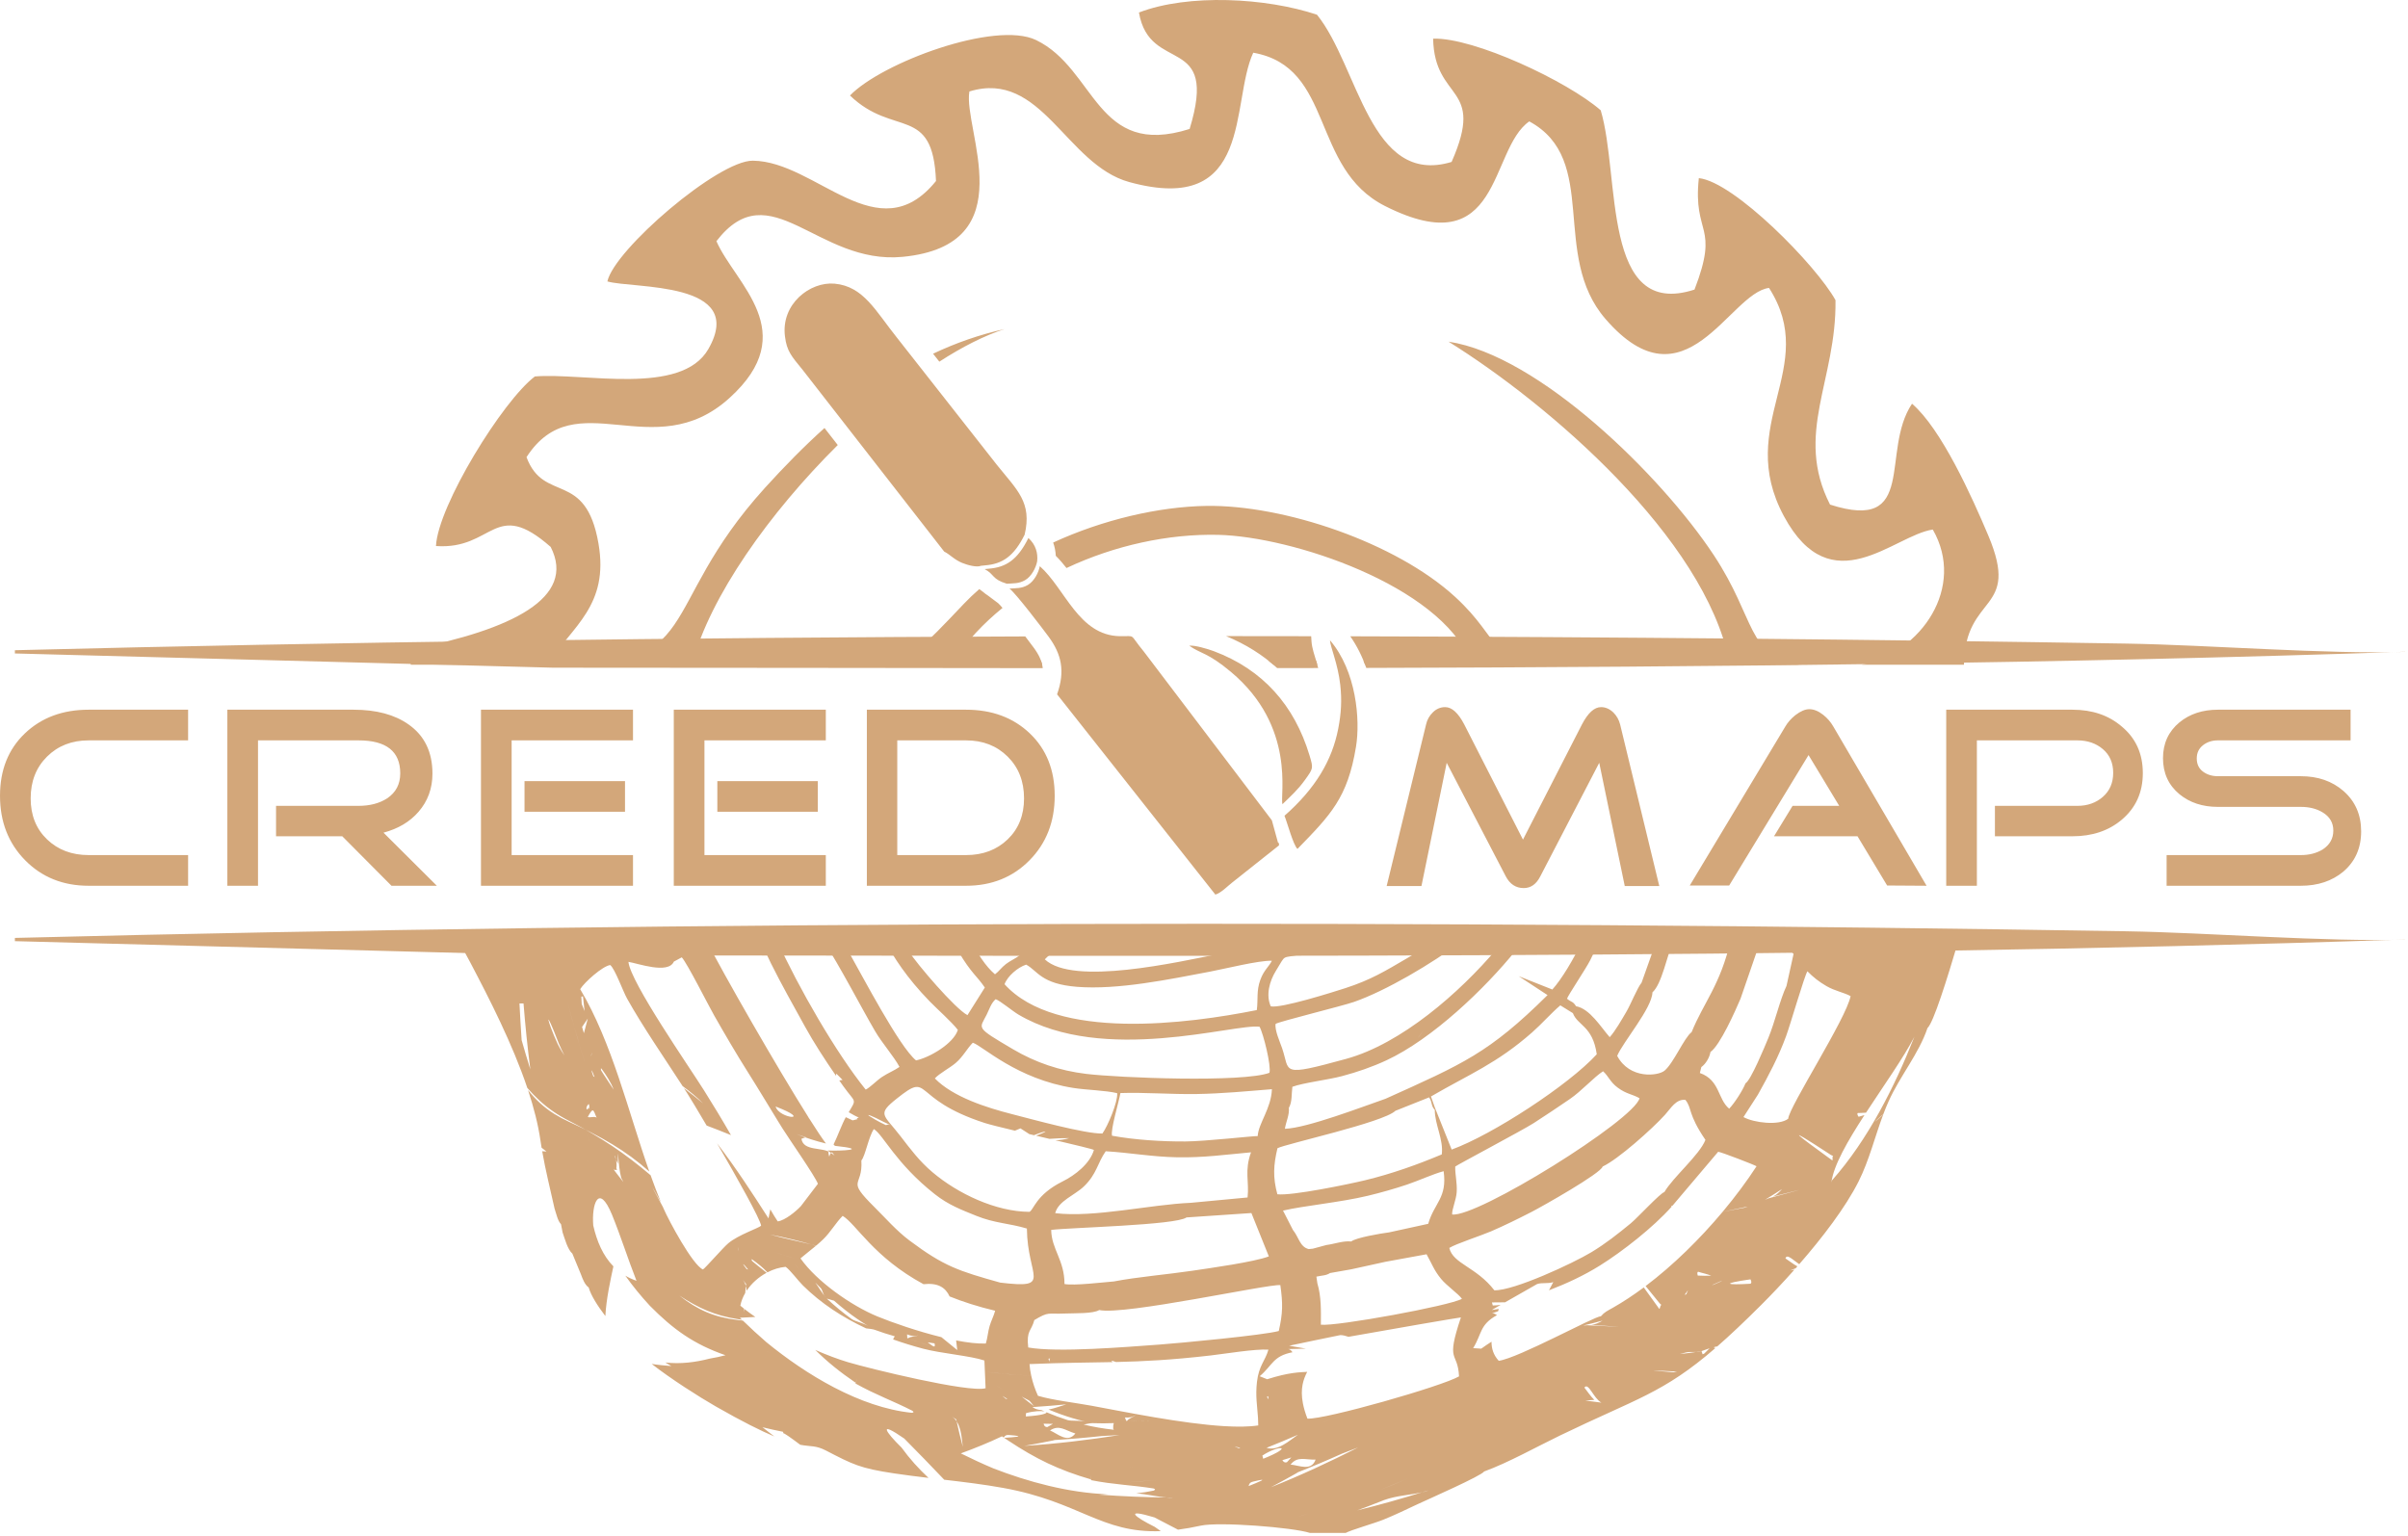
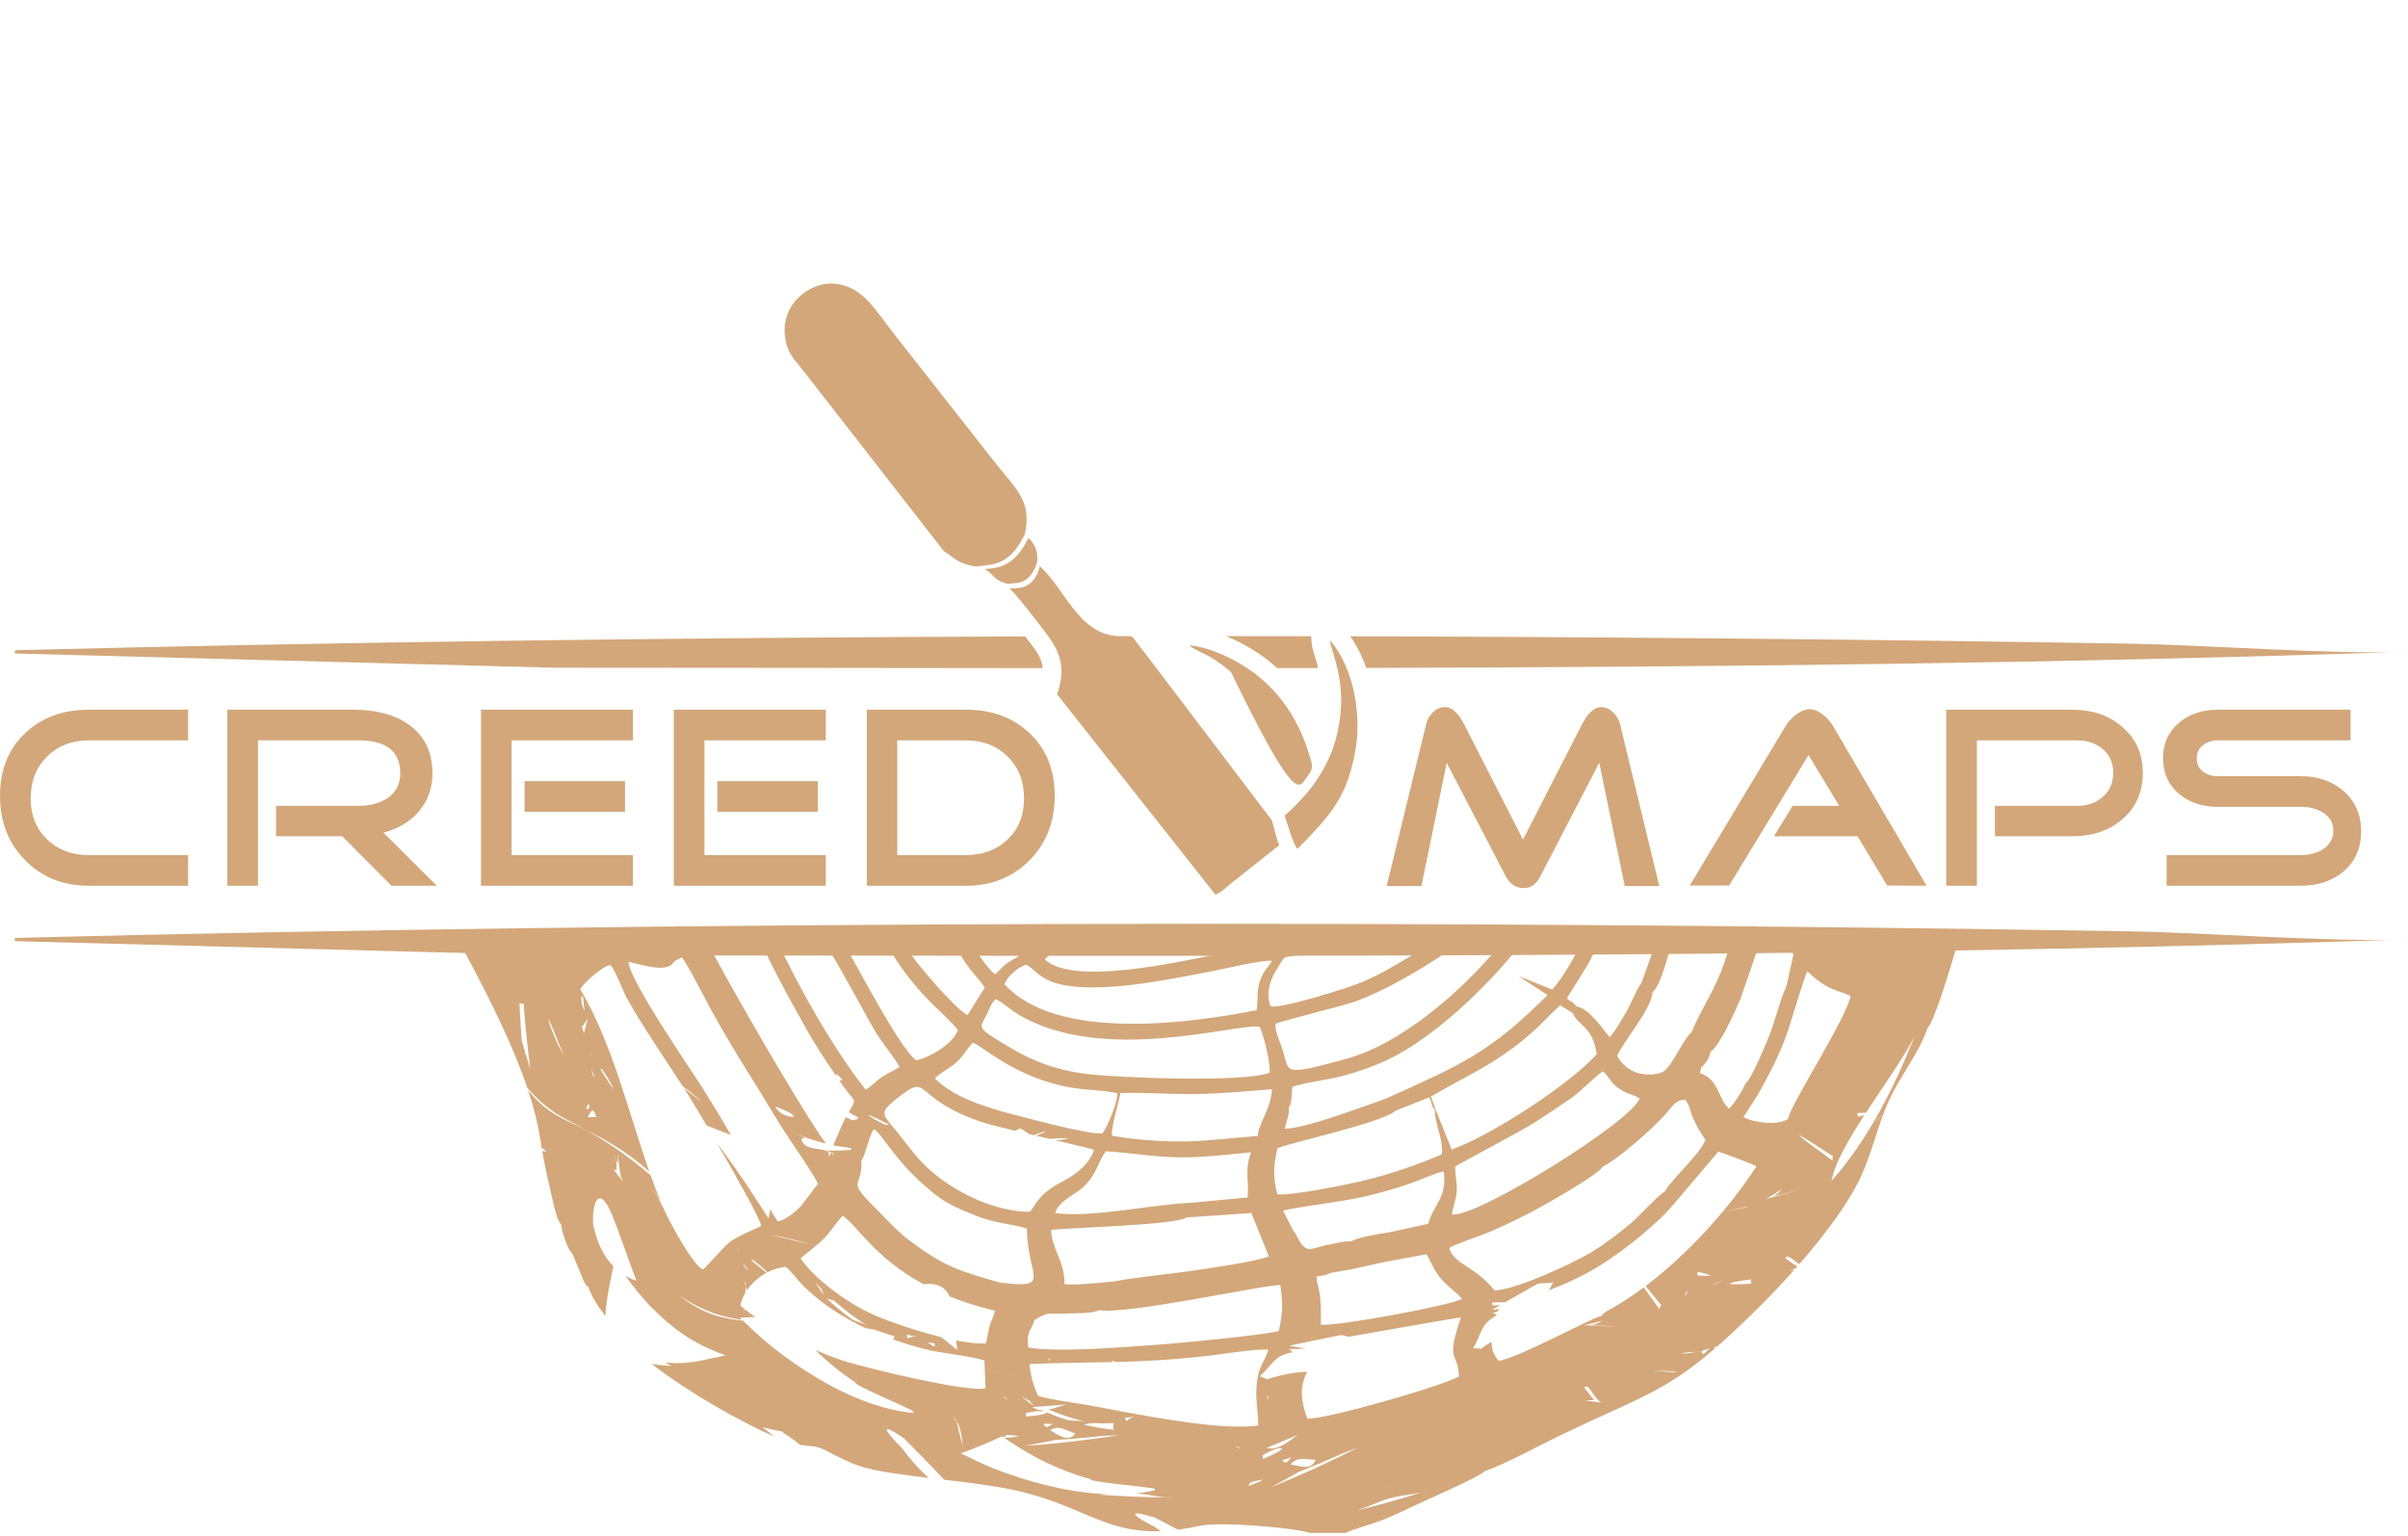
<svg xmlns="http://www.w3.org/2000/svg" width="807" height="515" viewBox="0 0 807 515" fill="none">
-   <path fill-rule="evenodd" clip-rule="evenodd" d="M319.662 221.382L348.858 221.408C349.027 221.876 349.165 222.342 349.269 222.811H293.526C305.011 221.762 308.87 217.294 323.08 202.337C324.68 200.654 326.391 199.029 328.196 197.46L329.437 198.39C329.962 198.844 330.496 199.243 331.049 199.597L334.508 202.186C334.98 202.615 335.499 203.211 335.973 203.776C329.638 208.928 324.084 214.819 319.662 221.382ZM425.122 221.475L441.084 221.486L441.25 222.046L441.47 222.811H426.749C426.217 222.355 425.675 221.912 425.122 221.475ZM456.97 221.503L492.768 221.533C482.297 196.201 432.976 179.855 408.271 179.28C391.552 178.893 373.506 182.822 357.421 190.404C356.299 188.969 355.119 187.586 353.829 186.308C353.757 184.766 353.46 183.273 352.952 181.86C369.626 174.169 388.416 169.825 404.284 169.579C430.269 169.179 467.832 181.865 487.672 200.082C504.09 215.156 497.301 221.533 523.182 222.811H457.491C457.324 222.372 457.15 221.935 456.97 221.503ZM658.189 222.811H623.918C644.031 218.642 658.797 196.742 647.744 177.505C634.69 179.422 613.814 202.635 597.858 173.041C581.195 142.133 610.012 123.252 592.856 96.508C579.488 98.214 564.854 137.834 538.083 106.954C519.469 85.481 536.247 53.518 512.509 40.69C498.926 50.118 503.461 88.879 464.172 69.061C439.072 56.399 447.274 22.47 420.007 17.668C412.257 34.344 420.27 72.52 378.456 61.028C357.254 55.198 349.08 23.225 324.874 30.658C322.657 43.254 343.611 82.105 302.524 86.091C273.9 88.867 258.145 57.412 240.095 80.841C246.362 95.196 268.971 111.261 244.445 133.433C218.977 156.46 192.911 127.733 176.449 153.24C182.26 168.841 196.278 157.411 200.567 182.17C204.174 202.987 191.821 209.891 183.6 222.544C236.765 225.265 219.185 204.519 256.375 163.509C262.778 156.449 269.388 149.693 276.317 143.47L280.76 149.176C257.887 171.875 237.924 199.966 232.004 222.478C249.641 222.221 262.519 222.546 272.269 222.811H137.656V217.699C171.4 211.072 193.269 200.426 184.549 183.327C165.613 166.682 165.474 184.37 146.109 183.029C146.756 169.526 168.498 134.299 179.256 126.187C195.64 124.831 228.301 132.863 237.399 116.992C250.541 94.06 212.083 96.851 203.553 94.332C205.833 83.735 240.656 53.75 252.304 53.862C273.595 54.068 294.282 84.683 313.682 60.678C312.659 34.927 299.544 46.162 284.857 32.014C295.503 20.994 333.535 6.82 347.223 13.428C367.321 23.128 367.258 53.209 398.682 43.225C408.555 10.912 385.315 25.141 381.697 4.192C398.292 -2.186 424.373 -0.76 441.368 4.935C455.358 22.28 459.065 62.586 486.478 54.279C497.994 28.208 480.735 34.237 480.286 12.951C494.039 12.545 525.269 27.217 536.452 36.971C543.076 59.025 536.645 107.234 567.883 97.07C576.379 75.085 567.294 79.049 569.334 59.71C581.172 60.914 608.705 88.948 615.134 100.611C615.513 127.485 601.224 145.444 613.308 169.142C642.866 178.622 630.041 151.411 640.778 135.325C650.591 143.735 660.817 166.402 666.352 179.532C677.298 205.505 658.502 198.753 658.189 222.811ZM312.704 118.561C320.234 114.998 328.179 112.188 336.63 110.31C329.903 112.488 322.487 116.265 314.799 121.228L312.704 118.561ZM602.942 222.811H552.061C559.857 222.616 568.934 222.308 579.566 221.901C571.234 180.212 519.056 135.428 485.453 114.523C515.667 119.086 556.718 159.397 574.333 186.057C588.59 207.633 585.364 219.763 602.942 222.811Z" fill="#D3A77A" />
  <path fill-rule="evenodd" clip-rule="evenodd" d="M63.04 296.905H29.707C21.129 296.905 14.034 294.054 8.421 288.351C2.808 282.648 0.002 275.449 0.002 266.751C0.002 258.11 2.779 251.14 8.335 245.839C13.89 240.541 21.014 237.892 29.707 237.892H63.04V248.173H29.707C24.066 248.173 19.416 249.987 15.761 253.617C12.105 257.246 10.278 261.913 10.278 267.614C10.278 273.26 12.105 277.839 15.761 281.353C19.416 284.865 24.066 286.624 29.707 286.624H63.04V296.905ZM146.398 296.905H131.199L114.706 280.315H92.513V270.121H120.146C123.945 270.121 127.141 269.286 129.731 267.614C132.667 265.655 134.135 262.862 134.135 259.234C134.135 251.861 129.472 248.173 120.146 248.173H86.468V296.905H76.192V237.892H118.505C126.104 237.892 132.235 239.532 136.899 242.817C142.253 246.56 144.93 252.062 144.93 259.318C144.93 264.274 143.375 268.535 140.266 272.107C137.388 275.449 133.473 277.782 128.522 279.107L146.398 296.905ZM209.462 272.107H175.783V261.826H209.462V272.107ZM212.139 296.905H161.19V237.892H212.139V248.173H171.466V286.624H212.139V296.905ZM274.081 272.107H240.403V261.826H274.081V272.107ZM276.758 296.905H225.809V237.892H276.758V248.173H236.084V286.624H276.758V296.905ZM353.466 266.751C353.466 275.449 350.659 282.648 345.046 288.351C339.433 294.054 332.337 296.905 323.761 296.905H290.513V237.892H323.761C332.454 237.892 339.577 240.541 345.133 245.839C350.689 251.14 353.466 258.11 353.466 266.751ZM343.191 267.614C343.191 261.913 341.363 257.246 337.707 253.617C334.051 249.987 329.402 248.173 323.761 248.173H300.703V286.624H323.761C329.402 286.624 334.051 284.865 337.707 281.353C341.363 277.839 343.191 273.26 343.191 267.614ZM556.08 296.992H544.509L535.958 255.69L516.183 293.794C514.859 296.386 513.019 297.683 510.657 297.683C508.009 297.683 505.995 296.358 504.612 293.707L484.837 255.69L476.375 296.992H464.717L477.93 242.817C478.275 241.262 479.038 239.907 480.218 238.755C481.397 237.604 482.766 237.027 484.318 237.027C486.563 237.027 488.694 238.956 490.709 242.817L510.398 281.438L530.173 242.817C532.187 238.956 534.318 237.027 536.563 237.027C538.061 237.027 539.442 237.631 540.709 238.841C541.802 239.935 542.551 241.262 542.954 242.817L556.08 296.992ZM645.655 296.905L632.442 296.818L622.512 280.315H594.532L600.751 270.121H616.38L606.103 253.098L579.506 296.818H566.295L598.332 243.508C599.139 242.124 600.261 240.859 601.7 239.706C603.428 238.381 604.983 237.718 606.364 237.718C607.861 237.718 609.414 238.352 611.026 239.619C612.409 240.715 613.529 242.01 614.393 243.508L645.655 296.905ZM718.13 259.147C718.13 265.598 715.77 270.812 711.049 274.785C706.675 278.473 701.177 280.315 694.555 280.315H668.564V270.121H696.197C699.594 270.121 702.443 269.112 704.746 267.096C707.048 265.079 708.2 262.402 708.2 259.06C708.2 255.72 707.048 253.071 704.746 251.11C702.443 249.152 699.594 248.173 696.197 248.173H662.519V296.905H652.242V237.892H694.555C701.177 237.892 706.675 239.763 711.049 243.508C715.77 247.425 718.13 252.638 718.13 259.147ZM791.298 278.674C791.298 284.261 789.313 288.754 785.34 292.153C781.542 295.322 776.791 296.905 771.091 296.905H726.103V286.624H771.091C773.913 286.624 776.359 285.99 778.433 284.723C780.792 283.167 781.972 281.065 781.972 278.414C781.972 275.765 780.765 273.719 778.346 272.28C776.331 271.07 773.913 270.466 771.091 270.466H743.287C738.163 270.466 733.874 269.055 730.419 266.232C726.736 263.178 724.893 259.147 724.893 254.135C724.893 249.182 726.736 245.178 730.419 242.124C733.874 239.303 738.163 237.892 743.287 237.892H787.759V248.173H743.287C741.33 248.173 739.658 248.722 738.277 249.815C736.896 250.909 736.206 252.378 736.206 254.221C736.206 256.123 736.896 257.591 738.277 258.628C739.658 259.664 741.33 260.183 743.287 260.183H771.091C776.791 260.183 781.542 261.826 785.34 265.109C789.313 268.565 791.298 273.086 791.298 278.674Z" fill="#D3A77A" />
  <path fill-rule="evenodd" clip-rule="evenodd" d="M185.086 371.58L184.549 370.092L185.456 372.599C182.179 370.355 179.454 367.807 176.723 364.681C171.761 349.941 164.01 334.778 157.566 322.547C156.207 319.968 154.853 317.537 153.529 315.186H185.841C186.129 315.901 186.424 316.608 186.724 317.308C187.654 317.051 189.154 316.108 190.595 315.186H229.207C228.946 315.869 228.671 316.549 228.349 317.212C229.675 316.888 230.988 316.623 232.329 316.375C232.269 316.007 232.214 315.606 232.161 315.186H236.709C242.07 325.817 260.495 357.974 271.09 374.753L270.844 374.511L271.202 374.931C273.526 378.608 275.466 381.528 276.796 383.302C273.443 382.501 270.148 381.424 266.943 380.167C267.981 380.53 269.027 380.873 270.078 381.195C269.584 381.373 269.089 381.549 268.591 381.721C269.23 386.008 275.748 384.4 278.453 386.428C277.237 385.517 277.629 386.517 277.908 387.702C278.758 385.161 278.982 386.663 279.741 387.375C278.957 386.812 278.184 386.231 277.419 385.64C281.662 385.847 291.797 385.366 279.817 384.086L279.349 383.639C280.615 381.094 282.077 376.997 283.451 374.479C284.235 374.878 285.078 375.27 285.747 375.549C286.309 375.418 286.866 375.278 287.423 375.128C287.315 375.047 287.209 374.969 287.101 374.888C287.342 374.789 287.584 374.689 287.823 374.587C286.965 374.284 285.584 373.492 284.424 372.815C287.209 368.17 286.66 369.74 282.676 364.171C283.072 364.537 283.68 365.097 284.506 365.858C284.32 365.688 284.133 365.516 283.949 365.347L282.666 364.158L282.581 364.037C282.147 363.427 281.708 362.806 281.263 362.172C281.636 362.104 282.011 362.047 282.375 361.986C281.659 361.282 280.954 360.57 280.255 359.849L280.192 360.629C276.546 355.358 272.736 349.496 269.809 344.173C265.918 337.098 261.997 330.196 258.384 322.935C256.926 320.001 255.793 317.405 254.751 315.186H260.392C267.64 331.12 280.19 352.923 290.121 365.23C291.53 364.582 293.798 362.195 295.565 361.011C297.545 359.682 299.803 358.813 301.451 357.628C299.589 354.125 295.605 349.634 293.307 345.707C288.473 337.444 281.755 324.338 275.858 315.186H281.969C282.922 316.6 283.771 317.889 284.294 318.815C289.16 327.413 301.419 350.923 306.996 355.443C311.512 354.521 319.58 349.806 321.006 345.226C318.976 342.566 314.145 338.308 311.544 335.632C303.866 327.726 299.403 320.781 296.48 315.186H302.394C303.057 316.403 303.751 317.596 304.491 318.762C307.291 323.183 320.112 338.141 324.229 340.275L330.046 331.028C327.436 327.156 325.468 326.211 321.177 318.916C320.7 318.107 319.934 316.755 319.076 315.186H325.216C327.521 319.446 330.323 323.977 333.456 326.586C334.839 325.554 335.572 324.344 337.124 323.142C338.569 322.025 340.532 321.21 341.839 320.129C341.121 319.128 339.755 317.312 338.179 315.186H344.697C345.906 316.822 346.967 318.179 347.734 319.024C350.958 318.838 353.243 317.138 355.2 315.186H357.543C355.13 317.691 352.025 319.542 350.153 321.578C359.657 330.554 394.692 322.479 408.772 319.701C412.987 318.87 425.528 317.104 428.449 315.801L428.546 315.186H430.565L430.626 315.434C431.643 315.498 432.884 315.405 434.295 315.186H453.034C447.711 317.022 442.221 318.497 436.608 319.785C428.997 321.534 431.346 319.376 427.585 325.438C425.469 328.846 424.174 333.533 425.875 337.323C429.23 338.071 446.525 332.629 450.829 331.236C459.447 328.443 464.067 325.584 471.703 321.116C474.763 319.325 478.051 317.359 481.319 315.186H490.344C479.652 323.204 464.372 332.147 453.76 335.848C449.886 337.2 428.468 342.467 427.502 343.204C427.136 345.277 428.927 349.178 429.675 351.351C432.439 359.389 428.709 361.068 451.077 354.952C469.676 349.867 489.194 332.692 501.454 318.238C502.04 317.545 502.877 316.488 503.866 315.186H510.612C509.805 316.28 508.981 317.35 508.147 318.387C497.605 331.461 479.984 348.288 464.632 355.422C459.841 357.647 454.853 359.362 449.748 360.718C445.055 361.967 436.815 362.931 433.117 364.294C432.789 366.693 433.1 369.342 431.937 371.353C432.166 373.765 431.001 375.884 430.607 378.368C437.951 378.163 456.634 370.972 464.376 368.289C490.319 356.594 498.98 353.008 518.632 333.557L508.96 327.209L520.239 331.683C523.363 328.246 527.312 321.61 530.402 315.186H536.059C535.085 317.422 534.051 319.645 532.903 321.917C531.505 324.687 525.496 333.623 525.155 334.771C526.702 336.051 527.074 335.517 528.186 337.285C532.833 338.141 536.487 344.283 539.465 347.659C541.333 345.607 543.576 341.657 545.104 339.046C546.584 336.52 548.683 331.187 550.149 329.382L555.196 315.186H560.867C558.668 320.252 556.944 329.852 553.79 332.633C553.638 337.961 543.977 349.178 541.969 353.915C546.178 361.878 555.762 360.661 557.859 358.877C560.941 356.253 564.404 347.86 566.922 345.955C570.917 336.098 576.545 330.17 579.997 315.186H590.058L583.308 334.756C581.544 338.895 576.469 350.355 573.232 352.625C572.948 354.426 571.661 356.636 570.174 357.681L569.678 359.667C576.435 362.039 575.611 368.405 579.504 371.629C581.277 369.793 584.018 365.555 584.977 363.122C586.773 362.126 591.482 350.692 592.634 347.907C594.822 342.617 596.555 335.028 598.717 330.469L601.083 319.754C599.675 318.16 596.525 316.346 593.716 315.186H616.586C617.35 315.82 617.998 316.555 619.909 317.295C622.033 318.117 624.147 318.624 626.373 318.598C626.748 317.469 627.113 316.331 627.464 315.186H656.379C652.435 328.485 647.987 342.755 645.953 344.622C643.051 353.237 636.754 360.657 632.935 369.16C632.308 370.554 631.734 371.968 631.196 373.396C631.01 373.561 630.466 374.043 630.394 374.104C627.197 376.895 628.5 376.041 630.478 374.176C630.633 374.062 631.018 373.621 631.19 373.413C628.328 380.994 626.439 388.942 622.849 396.069C618.492 404.72 610.797 414.793 602.987 423.756C600.804 422.3 598.882 420.164 598.359 421.815C599.643 422.671 600.982 423.743 602.36 424.474L601.797 425.114C601.189 425.362 600.581 425.608 599.971 425.85L601.369 425.596C597.489 429.966 593.638 434.02 590.207 437.443C584.556 443.084 579.781 447.594 575.522 451.314C574.223 451.519 574.052 451.71 574.889 451.867C557.382 467.018 548.563 468.726 522.876 481.146C514.999 484.954 505.37 490.339 497.376 493.243C496.523 494.678 478.362 502.672 475.174 504.16C471.302 505.967 467.473 507.841 463.563 509.413C460.519 510.636 452.828 512.826 450.966 513.839H439.024C433.121 511.94 408.5 510.056 402.426 511.395C399.683 511.999 397.154 512.44 394.792 512.745C392.163 511.355 389.535 509.979 386.898 508.636C376.572 505.533 380.097 508.375 386.997 511.808C387.669 512.3 388.347 512.775 389.031 513.235C368.96 513.981 361.893 503.39 336.192 498.747C329.664 497.568 323.054 496.772 316.443 496.002C311.993 491.357 307.553 486.717 303.048 482.201C294.188 476.055 296.66 479.849 302.159 485.249C304.874 489.011 307.901 492.344 311.175 495.388C307.344 494.934 303.518 494.457 299.716 493.889C288.19 492.166 285.851 490.895 276.837 486.232C273.346 484.426 271.889 484.977 268.186 484.286C264.937 481.845 262.662 480.247 262.571 480.474L262.404 479.931C260.099 479.482 257.807 478.971 255.528 478.403C256.689 479.268 258.174 480.531 259.504 481.497C254.995 479.611 248.793 476.538 239.922 471.462C234.087 468.124 224.674 462.091 218.404 457.191C220.677 457.547 222.926 457.748 224.987 457.901C224.307 457.509 223.649 457.112 222.979 456.707C228.107 457.28 233.017 456.652 237.997 455.372C239.727 455.093 241.445 454.728 243.137 454.272C232.521 450.587 225.621 445.619 217.779 437.682C214.681 434.334 212.069 431.102 209.571 427.611C210.71 428.279 211.952 428.853 213.31 429.321C210.413 421.955 208.04 414.365 205.075 407.1C200.601 396.349 198.236 403.69 198.819 410.781C200.031 416.105 202.073 420.914 205.565 424.481C204.635 428.887 203.164 435.381 202.876 441.139C200.216 437.663 198.055 434.223 197.285 431.562C195.992 430.637 195.295 428.792 194.69 427.158L191.822 420.21C190.198 418.759 189.334 415.382 188.543 413.104L188.016 410.36C186.92 409.241 186.461 406.958 185.849 405.104C184.362 398.373 182.857 392.5 181.705 385.896C182.189 385.936 182.673 385.968 183.158 385.994C182.59 385.561 182.038 385.131 181.501 384.699C181.365 383.878 181.235 383.046 181.111 382.196C180.324 376.8 178.859 371.135 176.962 365.398C179.537 368.659 182.306 371.209 185.734 373.367C186.451 375.34 186.561 375.622 185.738 373.371C187.227 374.308 188.841 375.17 190.616 375.988C201.349 380.937 209.645 385.591 217.597 392.689C210.473 372.347 205.16 349.568 194.443 331.563C195.861 329.252 201.934 323.818 204.509 323.481C206.082 324.723 208.776 332.264 210.145 334.712C215.481 344.249 222.585 354.498 228.77 364.071C231.155 365.805 233.453 367.689 235.614 369.836C233.513 368.089 231.38 366.394 229.209 364.753C229.624 365.396 230.033 366.036 230.437 366.671C231.433 368.238 233.86 372.264 236.821 377.289C239.556 378.313 242.271 379.383 244.972 380.49C242.066 375.395 238.91 370.232 235.955 365.516C231.102 357.768 211.263 329.248 210.608 322.413C213.753 322.911 223.922 326.646 225.83 322.335L228.484 320.9C230.302 322.86 237.321 336.833 239.327 340.358C242.945 346.707 246.8 353.324 250.688 359.47C254.084 364.834 257.371 370.363 260.718 375.795C261.243 376.645 261.768 377.497 262.298 378.341C264.507 381.88 273.172 394.259 274.108 396.809L268.419 404.273C266.74 406.07 263.103 409.08 260.644 409.406C259.898 408.325 259.053 406.937 258.155 405.364C257.932 406.365 257.727 407.378 257.549 408.399C252.019 399.774 246.514 391.313 240.31 383.245C247.124 394.963 254.827 408.7 255.071 410.86C254.277 411.661 247.401 413.929 244.074 416.741C242.22 418.309 236.3 425.165 235.576 425.521C232.121 424.055 224.117 409.103 222.416 405.167L222.164 404.582C221.404 403.198 220.387 401.316 219.08 398.86C218.98 398.671 218.756 398.209 218.635 397.961C218.764 398.186 218.993 398.646 219.133 398.828C220.033 400.386 220.829 401.793 221.501 403.006C220.283 400.062 219.139 397.031 218.04 393.941C209.623 386.771 201.588 381.301 190.774 375.734C188.824 374.742 187.074 373.708 185.458 372.601L185.086 371.58ZM192.193 347.867C192.081 347.667 191.938 347.428 192.193 347.867ZM301.945 464.064C300.578 463.583 299.223 463.072 301.945 464.064ZM179.119 334.805C179.42 335.973 179.393 336.087 179.119 334.805ZM198.161 390.256C196.76 389.117 195.333 388.011 198.161 390.256ZM652.28 319.684C652.488 322.786 652.394 321.235 652.28 319.684ZM380.238 491.73C378.792 491.694 377.345 491.63 380.238 491.73ZM258.722 453.681C257.039 453.03 255.34 452.422 258.722 453.681ZM475.67 347.309C476.214 346.595 476.746 345.87 477.261 345.135C477.14 345.304 474.122 349.329 475.67 347.309ZM239.787 324.353C239.753 324.3 239.721 324.244 239.689 324.189C239.806 324.386 240.058 324.817 239.787 324.353ZM298.621 377.217C297.98 376.927 297.588 376.84 296.912 377.15C295.662 376.584 294.508 375.988 293.322 375.301C289.698 373.212 290.738 373.434 293.637 374.789C295.294 375.666 296.914 376.446 298.621 377.217ZM240.346 334.572L240.613 334.968C239.473 333.277 239.215 332.887 240.346 334.572ZM295.808 378.099C296.215 378.309 296.056 378.226 295.808 378.099ZM259.93 370.9C272.848 375.863 261.167 375.174 259.93 370.9ZM586.655 430.305C587.15 429.866 586.883 429.421 586.644 428.834C576.528 430.29 578.57 430.79 586.655 430.305ZM382.399 496.545C380.838 496.663 379.277 496.776 377.714 496.875C381.545 496.613 395.163 495.542 382.399 496.545ZM570.591 453.942L571.093 453.772C571.72 453.172 572.336 452.56 572.94 451.939C572.046 452.272 571.144 452.59 570.239 452.893C568.447 453.495 566.522 452.92 564.819 453.391C564.207 453.56 563.593 453.726 562.976 453.882C565.408 453.63 567.831 453.306 570.239 452.893L570.591 453.942ZM560.903 459.997L562.091 459.721C561.979 459.723 561.549 459.736 561.517 459.734C551.185 459.16 552.473 459.255 560.903 459.997ZM577.214 429.23C577.034 429.311 576.286 429.635 576.2 429.671C572.279 431.316 573.798 430.928 576.257 429.764C576.454 429.701 577.019 429.357 577.214 429.23ZM334.907 495.034L335.523 495.082C333.966 494.955 332.388 494.82 334.907 495.034ZM311.826 451.151C309.284 450.402 306.77 449.553 304.302 448.588C305.365 447.887 306.577 448.133 307.746 447.592C306.363 448.054 305.289 447.798 303.991 447.276L304.061 448.493C303.347 448.213 302.635 447.923 301.93 447.622C305.154 448.995 308.464 450.161 311.826 451.151ZM267.131 424.716L267.955 425.682C267.345 424.972 266.744 424.258 266.146 423.538L267.131 424.716ZM369.421 481.343C363.899 481.936 358.36 482.413 352.813 482.735C354.455 482.754 356.096 482.758 357.738 482.748C355.882 482.758 354.025 482.752 352.169 482.727L353.461 482.741C350.083 483.43 346.696 484.072 343.299 484.662C353.98 483.981 364.636 482.693 375.208 481.038C373.28 481.154 371.351 481.256 369.421 481.341V481.343ZM536.68 470.163C533.994 468.682 532.342 463.218 530.98 465.121C532.039 466.463 533.081 468.08 534.322 469.241C533.304 469.318 532.285 469.392 531.266 469.457C533.069 469.705 534.873 469.941 536.68 470.163ZM273.92 430.612L273.251 429.913C274.333 431.566 275.449 433.217 276.599 434.823C275.947 434.206 275.553 432.132 275.034 431.759C275.034 431.759 274.951 431.667 274.93 431.646L275.417 432.134C274.911 431.629 274.418 431.127 273.92 430.612ZM198.833 360.731C199.066 360.894 199.302 361.053 199.542 361.208L199.116 360.926L199.257 361.021C198.314 358.446 197.731 357.847 198.833 360.731ZM285.481 442.182C286.809 443.01 289.043 443.385 290.878 444.43C289.511 443.597 288.173 442.72 286.862 441.804L287.419 442.19C284.614 440.268 282.06 438.223 279.503 435.982C278.696 435.762 277.896 435.531 277.095 435.287C279.747 437.756 282.536 440.069 285.481 442.182ZM276.578 431.284L275.773 430.476C275.847 430.551 276.006 430.712 276.047 430.752C277.036 431.727 278.338 433.024 276.578 431.284ZM194.953 336.53C195.257 337.331 195.574 338.128 195.908 338.919C195.714 337.162 195.537 335.498 195.378 333.991L194.822 334.07L194.953 336.53ZM188.184 352.271C188.497 352.781 188.818 353.288 189.15 353.788C188.469 352.449 187.855 351.128 187.263 349.749C182.298 336.789 183.11 341.625 186.903 349.946C187.306 350.747 187.719 351.503 188.184 352.271ZM533.342 444.11C534.594 443.996 536.017 443.301 537.072 442.673C534.911 443.262 532.74 443.807 530.561 444.318L531.959 444.216C546.677 444.964 544.53 444.818 533.342 444.11ZM565.147 433.836C565.342 433.378 565.529 432.918 565.709 432.454C565.34 432.99 564.961 433.518 564.569 434.037L565.147 433.836ZM337.099 468.887L337.641 468.932C336.201 468.127 335.066 467.251 337.099 468.887ZM351.669 456.479C351.669 456.479 351.688 455.372 351.976 455.377C351.102 455.364 351.407 455.461 351.669 456.479ZM198.319 352.951C198.214 353.349 198.115 353.75 198.022 354.153C198.135 353.845 198.467 353.12 198.205 352.819L198.319 352.951ZM205.662 365.249C204.732 362.751 203.191 360.447 201.652 358.313C201.251 357.755 201.4 358.51 201.404 358.709C201.371 358.792 205.41 364.864 205.662 365.249ZM360.392 480.506C356.967 479.495 355.016 477.428 351.896 479.482C354.592 480.622 357.755 483.867 360.392 480.506ZM350.968 478.361L352.877 477.282C351.729 477.269 350.583 477.248 349.435 477.221L350.363 477.242L349.744 477.227C349.922 477.924 350.229 478.346 350.968 478.359V478.361ZM569.102 426.289C568.655 426.505 568.879 427.217 568.985 427.571C570.485 427.639 571.989 427.662 573.491 427.622C572.127 427.028 570.527 426.757 569.102 426.289ZM458.395 504.948C457.221 505.395 456.046 505.836 454.866 506.27C462.427 504.427 469.722 502.364 477.148 500.033C477.242 500.033 478.567 499.618 478.779 499.554C478.241 499.783 477.731 499.934 477.165 500.073C472.603 501.201 468.252 501.224 463.783 502.846C464.757 502.458 465.73 502.066 466.702 501.669C463.948 502.797 461.176 503.888 458.395 504.948ZM365.64 496.146L365.649 494.305L365.681 495.913C354.787 492.741 347.181 489.044 337.76 482.797C337.349 482.521 336.94 482.246 336.531 481.966C339.651 481.737 344.608 481.491 338.12 481.016C337.249 480.953 336.847 481.156 336.375 481.858L335.794 481.459C331.295 483.589 326.676 485.465 322.001 487.175C325.625 488.977 329.2 490.642 332.935 492.211C344.353 496.653 358.117 500.432 371.313 500.875C370.345 500.921 369.379 500.961 368.411 501C376.172 501.587 383.744 501.883 391.528 501.968C391.617 501.996 393.006 502.011 393.225 502.017C392.644 502.068 392.113 502.053 391.532 502.011C387.796 501.739 384.405 500.843 380.774 500.569C382.757 500.362 384.708 500.059 386.618 499.65C387.243 499.363 387.262 499.168 386.595 498.935C379.503 497.789 373.333 497.674 365.64 496.146ZM466.791 497.704C465.344 498.302 463.891 498.889 462.438 499.469C466.001 498.035 478.618 492.798 466.791 497.704ZM174.82 348.668C175.746 351.94 176.715 355.197 177.731 358.442C176.785 351.09 176.035 343.736 175.448 336.348H174.092C174.303 340.459 174.526 344.563 174.82 348.668ZM320.451 475.773C321.126 478.859 321.853 481.932 322.666 484.986C322.247 481.648 322.122 476.92 319.046 474.838L320.451 475.773ZM208.171 394.782C207.093 390.684 207.059 381.977 207.069 390.114C204.615 384.841 207.099 387.929 206.562 391.595L206.318 391.097L206.808 392.091C206.172 392.231 205.632 392.212 205.325 391.584C206.497 393.153 207.695 394.7 208.924 396.224L208.171 394.782ZM421.162 510.971L421.764 510.829C420.243 511.189 418.701 511.548 421.162 510.971ZM444.254 476.494L442.663 477.079C451.303 473.895 451.739 473.702 444.254 476.494ZM419.883 496.649C418.987 496.869 418.68 497.212 418.443 498.134C421.313 496.954 426.362 495.051 419.883 496.649ZM423.058 487.911L423.348 488.977C434.113 484.662 428.661 484.21 423.058 487.911ZM366.159 477.038C365.556 476.996 363.844 477.365 363.16 477.509C366.414 478.291 369.714 478.859 373.041 479.225L373.043 479.209C373.117 479.228 373.202 479.242 373.297 479.253C373.217 479.109 373.141 479.001 373.067 478.916C373.105 478.223 372.999 477.848 373.283 477.026C370.908 477.123 368.532 477.132 366.159 477.038ZM385.642 476.39C382.994 476.466 380.34 476.436 377.695 476.284C378.489 475.286 379.717 475.146 380.662 474.27C379.489 475.137 378.389 475.224 376.994 475.131L377.436 476.269C376.669 476.222 375.905 476.165 375.14 476.097C378.631 476.407 382.14 476.489 385.642 476.39ZM334.966 465.092L336.048 465.755C335.25 465.27 334.456 464.776 333.665 464.278L334.966 465.092ZM434.985 480.921C431.507 482.447 428.004 483.913 424.471 485.306C428.258 486.51 432.098 482.903 434.985 480.921ZM449.748 487.264C444.68 489.54 439.562 491.708 434.388 493.732C435.953 493.243 437.516 492.738 439.073 492.221C437.311 492.806 435.544 493.374 433.772 493.925L435.004 493.54C432.005 495.239 428.983 496.899 425.935 498.512C435.881 494.557 445.616 490.032 455.156 485.185C453.36 485.893 451.557 486.586 449.748 487.264ZM313.196 450.296L310.904 449.955C312.207 450.858 313.69 452.363 313.196 450.296ZM436.688 507.911L438.628 507.311C437.449 507.68 436.267 508.04 435.081 508.394L436.04 508.106L435.403 508.299L436.688 507.911ZM197.282 370.726C197.278 372.442 197.883 371.552 197.311 370.026C195.71 371.508 197.065 372.977 197.282 370.726ZM343.246 468.597L342.392 468.139C343.856 469.315 345.351 470.479 346.859 471.596C350.358 471.373 353.855 471.083 357.344 470.738C355.607 471.25 353.489 472.098 351.405 472.475C354.122 473.603 356.816 474.59 359.661 475.426L359.013 475.233C360.542 475.699 362.086 476.116 363.643 476.487C361.578 476.061 359.335 476.396 357.818 476.019C355.395 475.25 353.017 474.364 350.678 473.376C350.947 473.789 349.157 474.438 343.788 474.796L343.843 473.69C346.497 472.959 348.914 472.884 350.038 473.103C349.697 472.956 349.356 472.806 349.015 472.656C347.929 472.594 346.899 472.304 345.991 471.651L346.825 471.598C346.071 471.005 345.211 469.508 344.658 469.343C344.658 469.343 344.553 469.282 344.525 469.267L345.139 469.58C344.502 469.258 343.879 468.934 343.246 468.597ZM197.412 382.217L197.644 382.762C197.098 381.484 196.563 380.201 196.038 378.915C196.488 380.019 196.946 381.119 197.412 382.217ZM250.231 425.398C250.502 425.481 250.777 425.557 251.053 425.629L250.559 425.494L250.725 425.54C249.03 423.385 248.291 422.995 250.231 425.398ZM259.296 419.598C260.313 419.899 261.33 420.21 262.34 420.535L261.205 420.176C262.957 420.721 264.696 421.298 266.424 421.906C264.069 421.075 261.69 420.306 259.296 419.598ZM345.98 468.413L344.966 467.893C345.061 467.942 345.26 468.046 345.311 468.071C346.569 468.675 348.191 469.521 345.98 468.413ZM195.619 346.114L195.193 344.645L195.185 344.616L195.176 344.584L195.175 344.579C195.14 344.463 195.106 344.346 195.074 344.232C195.708 343.293 196.345 342.356 196.987 341.422C196.541 343.054 196.106 344.69 195.681 346.328L195.643 346.197L195.624 346.131L195.619 346.114ZM193.7 348.538L194.149 350.035C192.721 345.298 191.401 340.58 190.154 335.799C191.214 339.87 192.33 343.901 193.522 347.939C196.264 357.007 197.059 359.775 193.7 348.538ZM594.108 401.104C595.263 400.609 596.4 399.506 597.209 398.585C595.337 399.812 593.441 401.003 591.526 402.162L592.825 401.634C607.052 397.788 604.966 398.313 594.108 401.104ZM614.054 388.95C614.374 388.757 613.883 387.803 614.343 387.483C614.124 387.382 613.758 387.244 613.599 387.14L613.277 386.93L613.063 386.79C596.112 375.723 603.479 381.308 612.851 388.081L612.953 388.155L614.054 388.95ZM415.16 485.431L415.689 485.304C414.071 484.986 412.72 484.505 415.16 485.431ZM425.178 469.118C425.178 469.118 424.854 468.061 425.13 467.978C424.293 468.235 424.615 468.235 425.178 469.118ZM247.336 418.157C247.359 418.568 247.388 418.981 247.424 419.392C247.437 419.064 247.528 418.273 247.187 418.068L247.336 418.157ZM440.903 489.267C437.332 489.367 434.839 488.004 432.509 490.924C435.426 491.172 439.435 493.279 440.903 489.267ZM197.012 374.327C197.231 374.886 199.655 373.932 199.983 374.757C198.738 371.624 198.76 371.27 197.012 374.327ZM431.279 490.144L432.761 488.529C431.664 488.871 430.567 489.208 429.468 489.534L430.355 489.267L429.764 489.445C430.15 490.053 430.571 490.361 431.279 490.144ZM622.599 373.085C622.243 373.43 622.675 374.036 622.885 374.339C623.542 374.159 624.196 373.971 624.846 373.769C619.25 382.393 614.459 390.662 613.766 396.353L614.379 394.384L613.997 395.62C626.037 382.003 634.943 364.315 641.577 347.508C637.902 354.621 631.254 363.948 625.367 372.966C624.442 373.004 623.501 373.087 622.599 373.085ZM421.684 477.797C418.6 478.278 414.649 478.308 410.225 478.041C396.107 477.187 377.144 473.296 365.926 471.221C360.563 470.229 352.728 469.337 347.857 467.87C346.891 465.774 346.099 463.422 345.593 461.118C340.566 460.895 335.551 460.493 330.575 459.861C334.197 460.321 337.834 460.656 341.477 460.891C340.249 460.811 339.02 460.722 337.792 460.618C340.386 460.836 342.987 460.999 345.593 461.116C345.3 459.787 345.103 458.475 345.025 457.242C356.153 456.767 364.533 456.756 372.933 456.572C372.128 456.014 372.336 455.957 374.028 456.546C383.225 456.33 392.591 455.872 405.751 454.347C410.688 453.774 420.718 452.098 425.089 452.407C423.977 456.29 421.902 457.621 421.249 463.237C420.703 467.938 421.347 471.329 421.595 475.199C426.665 473.772 431.683 472.162 436.648 470.418C435.684 465.422 436.822 462.281 438.088 459.844C435.496 459.997 431.992 459.992 424.674 462.322L422.16 461.315C426.54 457.598 426.57 454.554 433.155 453.272C432.825 452.787 432.342 452.257 431.725 452.206C433.697 452.149 435.672 452.1 437.643 452.058C435.777 451.727 433.911 451.403 432.045 451.089C437.749 449.87 443.464 448.688 449.181 447.526C450.106 447.516 451.009 447.813 451.934 448.094C465.785 445.6 489.323 441.567 489.599 441.599C484.36 457.231 488.537 452.592 488.972 461.357C483.331 464.668 444.03 475.883 438.165 475.521C437.427 473.626 436.94 471.937 436.648 470.418C431.694 472.158 426.67 473.77 421.595 475.199C421.65 476.036 421.684 476.896 421.684 477.797ZM288.56 387.683C288.562 387.636 288.56 387.592 288.55 387.555L288.56 387.683ZM288.673 388.986C289.962 387.556 291.068 381.115 292.854 378.461C296.003 380.371 300.206 389.974 313.279 400.282C317.866 403.902 322.118 405.489 327.186 407.539C333.411 410.057 338.149 410.012 344.144 411.805C344.309 428.245 353.017 432.049 335.212 429.93C321.262 426.024 316.354 424.47 304.8 415.817C300.462 412.57 296.785 408.327 293.108 404.676C283.284 394.918 289.234 398.267 288.673 388.986ZM346.639 442.485C351.663 439.503 350.89 440.562 356.994 440.289C359.877 440.16 366.414 440.399 368.379 439.125C376.805 440.959 425.113 430.33 429.082 430.767C429.95 436.89 429.936 440.124 428.561 446.151C423.645 447.543 395.116 450.235 388.537 450.703C377.629 451.479 354.51 453.446 344.591 451.676C343.921 445.878 345.618 446.312 346.639 442.485ZM373.297 429.538C369.423 429.847 360.013 431.002 356.746 430.406C356.776 422.423 352.381 418.742 352.29 412.263C358.691 411.466 394.061 410.688 397.643 408.083L419.385 406.61L425.231 421.141C420.343 423.014 405.537 425.066 399.549 425.958C391.267 427.191 381.179 428.022 373.297 429.538ZM399.109 403.179C385.394 403.758 366.82 408.213 353.635 406.655C354.647 402.56 360.237 400.598 363.247 397.694C367.612 393.481 367.748 389.925 370.563 385.898C378.652 386.375 386.031 387.767 394.521 387.924C403.281 388.085 410.661 387.036 419.258 386.261C416.988 392.532 418.701 396.031 418.106 401.391L399.109 403.179ZM467.64 372.343L478.949 367.835C480.103 369.586 479.512 370.633 480.842 372.027C480.836 376.959 483.833 381.992 483.181 386.96C475.14 390.349 466.333 393.488 457.484 395.62C451.82 396.984 433.028 400.867 428.087 400.322C426.545 394.676 426.778 390.493 428.12 384.885C430.861 383.427 463.667 376.23 467.64 372.343ZM480.883 371.279L479.565 367.54C492.386 360.068 501.536 356.56 513.482 346.044C516.717 343.196 519.888 339.561 522.916 336.996L527.127 339.603C528.676 343.797 533.776 343.848 535.127 353.392C525.776 363.658 500.195 380.35 486.502 385.339L480.883 371.279ZM366.606 385.466C365.266 390.082 360.294 393.939 356.139 396.001C347.071 400.503 346.448 405.646 344.976 406.208C333.693 406.144 320.989 400.117 312.489 392.915C308.102 389.2 305.221 385.305 301.746 380.795C296.097 373.47 293.76 373.631 300.572 368.221C312.298 358.904 304.747 368.265 330.037 376.431C331.547 376.919 335.434 377.883 340.136 379.008C340.731 378.726 341.346 378.464 341.987 378.224C342.991 378.856 343.987 379.5 344.972 380.157L346.52 380.521C350.242 379.006 352.517 378.707 347.23 380.689L351.714 381.742C353.915 381.564 356.122 381.484 358.333 381.501C356.742 381.98 355.232 382.16 353.701 382.211C360.527 383.819 366.221 385.188 366.606 385.466ZM421.493 380.814C420.205 380.721 403.98 382.579 397.245 382.617C389.427 382.66 380.351 382.102 372.687 380.695C372.115 378.752 374.947 369.463 375.49 366.392C383.528 366.11 392.653 366.858 401.053 366.716C409.644 366.57 417.727 365.786 426.261 365.099C426.013 371.614 421.751 376.509 421.493 380.814ZM313.298 361.485C314.766 359.828 318.315 357.986 320.256 356.333C322.77 354.191 324.051 351.51 326.021 349.518C329.361 350.607 340.727 361.7 359.746 364.684C364.048 365.358 370.675 365.508 374.405 366.432C374.668 369.34 371.256 377.461 369.449 379.956C363.652 380.093 345.599 375.104 339.033 373.424C330.719 371.294 319.415 367.752 313.298 361.485ZM333.682 334.926C335.275 335.509 339.276 338.887 341.352 340.11C369.839 356.914 413.846 343.011 422.116 344.162C423.391 346.417 426.093 357.359 425.428 359.604C416.528 362.918 374.977 361.301 363.944 359.957C355.162 358.887 347.115 356.202 339.509 351.715C326.616 344.115 328.254 344.993 330.677 340.084C331.537 338.34 332.208 336.159 333.682 334.926ZM421.194 338.575C398.2 343.189 353.912 349.013 336.663 329.914C337.62 327.222 341.079 324.257 343.898 323.344C347.717 325.37 348.829 329.827 360.94 330.783C374.659 331.866 391.869 328.271 405.491 325.696C410.513 324.747 421.806 321.911 426.259 322.038C425.1 324.247 423.594 325.156 422.387 328.42C421.001 332.167 421.683 334.994 421.194 338.575ZM589.12 366.951C592.767 360.413 595.979 354.381 598.577 347.32C599.997 343.465 604.699 327.197 605.722 325.575C607.645 327.523 609.592 329.085 612.131 330.549C614.974 332.19 617.85 332.639 620.197 333.896C618.731 341.464 599.579 370.98 599.283 375.001C596.165 377.4 587.752 376.357 584.295 374.443L589.12 366.951ZM537.099 391.021C542.217 388.668 553.699 378.421 557.994 373.678C560.026 371.434 561.652 368.375 564.817 368.668C567.147 371.533 565.543 373.273 571.548 382.092C569.553 387.159 560.695 394.583 557.793 399.572C556.431 399.886 548.709 408.272 546.51 410.071C542.13 413.657 538.156 416.824 533.325 419.742C527.165 423.463 507.334 432.685 500.808 432.507C494.754 424.657 486.945 423.639 485.708 418.309C487.87 416.934 496.44 414.153 499.666 412.757C504.358 410.724 508.765 408.554 513.275 406.237C516.763 404.447 536.578 393.271 537.099 391.021ZM561.805 402.613L575.816 386.072C576.837 386.163 588.169 390.529 588.675 390.932C585.439 395.91 581.59 401.094 577.316 406.199C579.101 405.835 581.87 405.258 585.706 404.445L584.784 404.794C581.514 405.396 578.998 405.875 577.314 406.201C569.725 415.266 560.782 424.087 551.505 431.083C552.701 432.532 554.245 434.435 556.196 436.868C556.315 437.015 556.62 437.26 556.798 437.421C556.26 437.587 556.433 438.644 556.069 438.727C554.161 436.12 552.318 433.575 550.884 431.547C547.457 434.096 543.985 436.394 540.524 438.358C538.662 439.416 537.711 439.806 536.553 441.177C533.935 441.404 508.964 455.201 502.282 456.142C500.479 454.19 499.854 452.024 499.854 449.741C498.812 450.396 497.669 451.163 496.406 452.07L493.703 451.89C496.72 446.999 495.807 444.097 501.672 440.84C501.208 440.478 500.583 440.126 499.982 440.268L502.078 439.522C502.148 439.267 502.214 439.015 502.28 438.763C501.5 438.875 500.721 438.99 499.941 439.106C500.935 438.532 501.928 437.958 502.924 437.383C502.045 437.504 501.163 437.591 500.278 437.597L499.994 436.572C501.462 436.563 502.93 436.55 504.398 436.533C507.969 434.482 511.549 432.443 515.132 430.413C516.804 429.849 518.74 430.368 520.557 429.764C520.046 430.743 519.566 431.655 519.112 432.507C525.047 430.235 530.811 427.556 536.157 424.222C543.693 419.524 554.025 411.436 560.214 404.489L560.064 404.262L560.559 404.097C560.998 403.597 561.413 403.101 561.805 402.613ZM439.978 418.553L438.599 418.689C435.623 417.989 435.244 414.624 433.301 412.278L429.984 405.795C436.712 404.194 449.17 403.039 458.373 400.831C462.743 399.782 467.259 398.502 471.504 397.084C475.356 395.796 480.237 393.532 483.81 392.585C485.053 401.56 480.739 403.061 478.637 410.222L465.505 413.094C462.91 413.409 454.268 414.887 452.851 416.141C450.106 415.853 447.279 416.974 444.498 417.334L439.978 418.553ZM445.747 426.719L452.862 425.468L464.3 422.953L478.087 420.431C479.9 423.646 480.548 425.755 482.956 428.688C484.877 431.03 488.684 433.611 489.946 435.357C485.93 437.695 447.692 444.684 442.666 444.034C442.702 439.448 442.831 434.599 441.498 430.199L441.166 427.927C443.102 427.499 444.381 427.611 445.747 426.719ZM248.115 437.663C248.403 436.175 248.966 434.749 249.742 433.42C249.831 432.405 249.926 431.392 250.026 430.379L248.979 429.054C249.784 430.089 250.138 431.324 250.229 432.636C251.881 430.148 254.27 428.054 256.924 426.626C255.145 425.214 252.046 422.743 252.05 422.677C251.985 422.491 251.606 421.823 252.163 422.224C253.916 423.487 255.689 424.875 257.185 426.488C259.148 425.471 261.245 424.82 263.293 424.642C264.863 425.733 267.35 429.167 269.076 430.877C275.204 436.949 282.466 441.635 290.255 445.269C291.024 445.352 292.576 445.522 293.097 445.734C295.326 446.558 297.59 447.287 299.875 447.927C299.562 448.347 299.428 448.654 299.32 448.974C302.65 450.161 306.03 451.193 309.417 452.092C315.388 453.677 325.176 454.446 329.908 456.04L330.304 465.333C324.729 466.921 291.401 458.761 284.178 456.602C280.814 455.595 277.07 454.185 273.229 452.501C277.209 456.44 281.475 459.903 286.807 463.534L287.275 461.995L286.696 463.744C293.54 467.58 299.369 469.599 305.759 472.884C306.321 473.313 306.244 473.491 305.56 473.569C288.092 471.761 270.073 460.724 256.812 449.873C254.099 447.531 251.527 445.153 248.969 442.669C248.363 442.595 247.753 442.521 247.136 442.446C239.354 441.537 233.82 439.104 227.673 434.274C234.131 438.488 239.549 440.952 247.208 442.158C247.708 442.239 248.204 442.321 248.695 442.404L247.973 441.698C249.695 441.637 251.415 441.554 253.135 441.446C251.849 440.56 250.631 439.668 249.494 438.776C249.42 439.136 249.348 439.486 249.282 439.823C249.303 439.437 249.327 439.049 249.35 438.663C248.926 438.329 248.515 437.996 248.115 437.663ZM268.275 421.806C270.065 420.276 271.751 419.019 273.454 417.589C268.364 416.071 263.202 414.8 257.958 413.795C263.164 415.223 268.379 416.241 273.517 417.536C274.31 416.868 275.108 416.162 275.924 415.372C278.364 413 280.192 409.751 282.407 407.56C287.044 410.394 292.716 421.363 309.504 430.464C314.38 429.917 316.879 431.593 318.243 434.563C322.698 436.358 327.75 437.992 333.507 439.359C333.053 441.094 332.21 442.624 331.662 444.458C331.086 446.386 330.965 448.516 330.38 450.345C327.667 450.46 324.198 450.044 320.432 449.309C320.533 450.383 320.654 451.464 320.809 452.543C319.036 451.091 317.267 449.646 315.494 448.215C307.564 446.266 299.189 443.383 294.04 441.264C285.322 437.68 273.672 429.527 268.275 421.806ZM486.657 407.092C486.542 405.415 488.029 402.187 488.188 399.585C488.383 396.376 487.62 393.761 487.697 391.029C488.137 390.573 510.407 378.775 513.989 376.471C518.115 373.818 522.02 371.181 526.072 368.422C530.029 365.726 534.255 360.977 537.243 359.089C539.103 360.746 539.529 362.641 542.162 364.582C545.142 366.777 546.805 366.65 549.463 368.123C547.65 375.424 495.068 408.185 486.657 407.092Z" fill="#D3A77A" />
  <path fill-rule="evenodd" clip-rule="evenodd" d="M319.117 184.623C318.021 183.333 318.525 183.837 317.742 184.408C318.32 185.467 317.678 185.703 319.117 184.623Z" fill="#D3A77A" />
  <path fill-rule="evenodd" clip-rule="evenodd" d="M185.428 320.243L4.991 315.475V314.39C230.704 308.663 484.422 308.402 712.672 312.164C740.288 312.62 779.718 315.791 806.04 314.947V314.909C600.134 321.873 391.543 320.243 185.428 320.243Z" fill="#D3A77A" />
  <path fill-rule="evenodd" clip-rule="evenodd" d="M185.428 223.811L4.991 219.04V217.955C113.377 215.206 228.221 213.719 343.601 213.329C344.571 214.594 345.529 215.866 346.467 217.144C348.231 219.547 349.21 221.685 349.458 223.964C294.671 223.925 239.962 223.811 185.428 223.811ZM410.898 213.225C420.408 213.227 429.916 213.238 439.418 213.257L439.526 214.997C439.668 217.254 440.611 219.858 441.248 222.046C441.43 222.671 441.606 223.296 441.773 223.923L428.035 223.947C423.183 219.526 417.468 215.925 410.898 213.225ZM452.519 213.284C540.91 213.505 628.521 214.344 712.671 215.732C740.287 216.186 779.718 219.356 806.04 218.513V218.474C690.531 222.383 574.177 223.584 457.888 223.887C456.522 220.051 454.73 216.442 452.519 213.284Z" fill="#D3A77A" />
-   <path fill-rule="evenodd" clip-rule="evenodd" d="M430.474 273.442C431.438 275.809 433.397 283.25 434.827 284.553C445.892 273.177 451.63 267.478 454.445 250.282C455.919 241.272 454.557 224.881 445.712 214.607C445.86 216.978 448.374 222.444 449.166 229.586C449.736 234.709 449.484 239.136 448.48 244.286C446.419 254.874 440.876 264.293 430.474 273.442ZM316.416 184.876C318.521 185.953 319.712 187.545 322.446 188.682C324.2 189.41 327.403 190.271 328.731 189.655L330.112 189.514C335.848 189.054 339.728 186.601 343.388 179.228C345.947 168.386 340.887 164.308 334.083 155.814L300.617 113.21C293.42 104.234 289.408 95.962 279.692 95.085C271.482 94.344 261.697 101.872 263.065 112.757C263.686 117.692 265.179 119.322 269 123.988L316.416 184.876ZM426.246 274.978L383.319 218.385C378.138 212.148 380.942 213.363 375.247 213.248C361.462 212.966 356.967 197.302 348.478 189.787C348.056 191.949 346.603 194.816 344.456 196.081C342.357 197.316 340.539 197.125 338.313 197.292C340.444 198.887 349.607 210.945 351.464 213.473C355.709 219.261 357.039 224.917 354.262 232.736L407.313 299.87C409.308 299.255 411.282 297.115 412.862 295.892L428.646 283.36C428.587 282.089 428.553 282.794 428.278 282.371L426.246 274.978ZM329.997 190.766C333.365 192.552 332.304 194.104 337.423 195.665C339.65 195.497 341.467 195.689 343.566 194.454C345.714 193.189 347.167 190.322 347.588 188.16C347.881 185.396 347.135 182.606 344.655 180.339C340.995 187.711 337.112 190.164 331.378 190.626L329.997 190.766ZM398.554 216.442C402.545 219.248 404.657 218.631 412.51 225.203C434.509 243.612 428.828 266.884 429.803 269.559C432.671 266.774 435.005 264.685 437.303 261.476C440.124 257.536 440.186 257.608 438.86 253.204C433.817 236.474 423.241 224.44 406.806 218.279C404.688 217.485 400.266 216.198 398.554 216.442Z" fill="#D3A77A" />
+   <path fill-rule="evenodd" clip-rule="evenodd" d="M430.474 273.442C431.438 275.809 433.397 283.25 434.827 284.553C445.892 273.177 451.63 267.478 454.445 250.282C455.919 241.272 454.557 224.881 445.712 214.607C445.86 216.978 448.374 222.444 449.166 229.586C449.736 234.709 449.484 239.136 448.48 244.286C446.419 254.874 440.876 264.293 430.474 273.442ZM316.416 184.876C318.521 185.953 319.712 187.545 322.446 188.682C324.2 189.41 327.403 190.271 328.731 189.655L330.112 189.514C335.848 189.054 339.728 186.601 343.388 179.228C345.947 168.386 340.887 164.308 334.083 155.814L300.617 113.21C293.42 104.234 289.408 95.962 279.692 95.085C271.482 94.344 261.697 101.872 263.065 112.757C263.686 117.692 265.179 119.322 269 123.988L316.416 184.876ZM426.246 274.978L383.319 218.385C378.138 212.148 380.942 213.363 375.247 213.248C361.462 212.966 356.967 197.302 348.478 189.787C348.056 191.949 346.603 194.816 344.456 196.081C342.357 197.316 340.539 197.125 338.313 197.292C340.444 198.887 349.607 210.945 351.464 213.473C355.709 219.261 357.039 224.917 354.262 232.736L407.313 299.87C409.308 299.255 411.282 297.115 412.862 295.892L428.646 283.36C428.587 282.089 428.553 282.794 428.278 282.371L426.246 274.978ZM329.997 190.766C333.365 192.552 332.304 194.104 337.423 195.665C339.65 195.497 341.467 195.689 343.566 194.454C345.714 193.189 347.167 190.322 347.588 188.16C347.881 185.396 347.135 182.606 344.655 180.339C340.995 187.711 337.112 190.164 331.378 190.626L329.997 190.766ZM398.554 216.442C402.545 219.248 404.657 218.631 412.51 225.203C432.671 266.774 435.005 264.685 437.303 261.476C440.124 257.536 440.186 257.608 438.86 253.204C433.817 236.474 423.241 224.44 406.806 218.279C404.688 217.485 400.266 216.198 398.554 216.442Z" fill="#D3A77A" />
</svg>